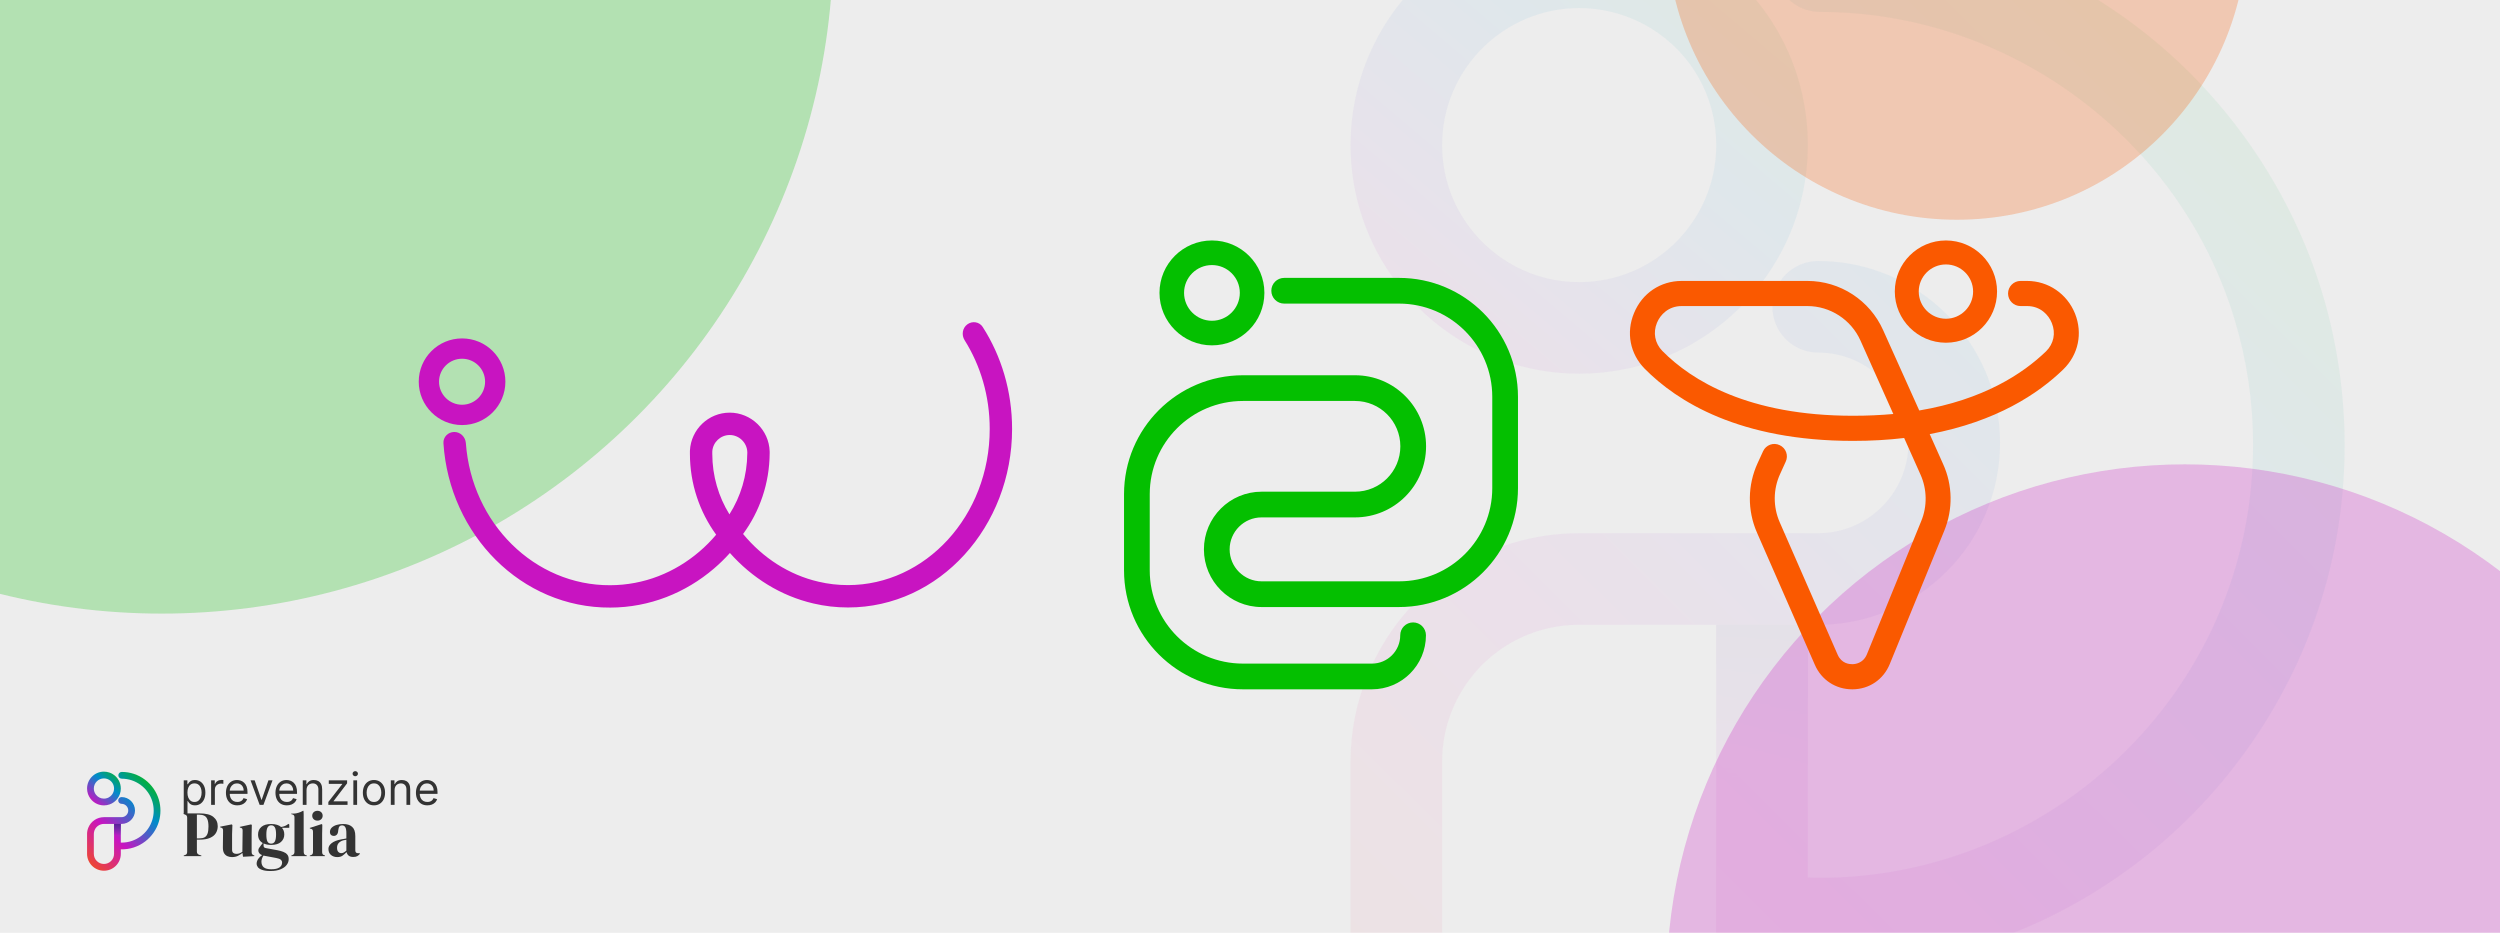
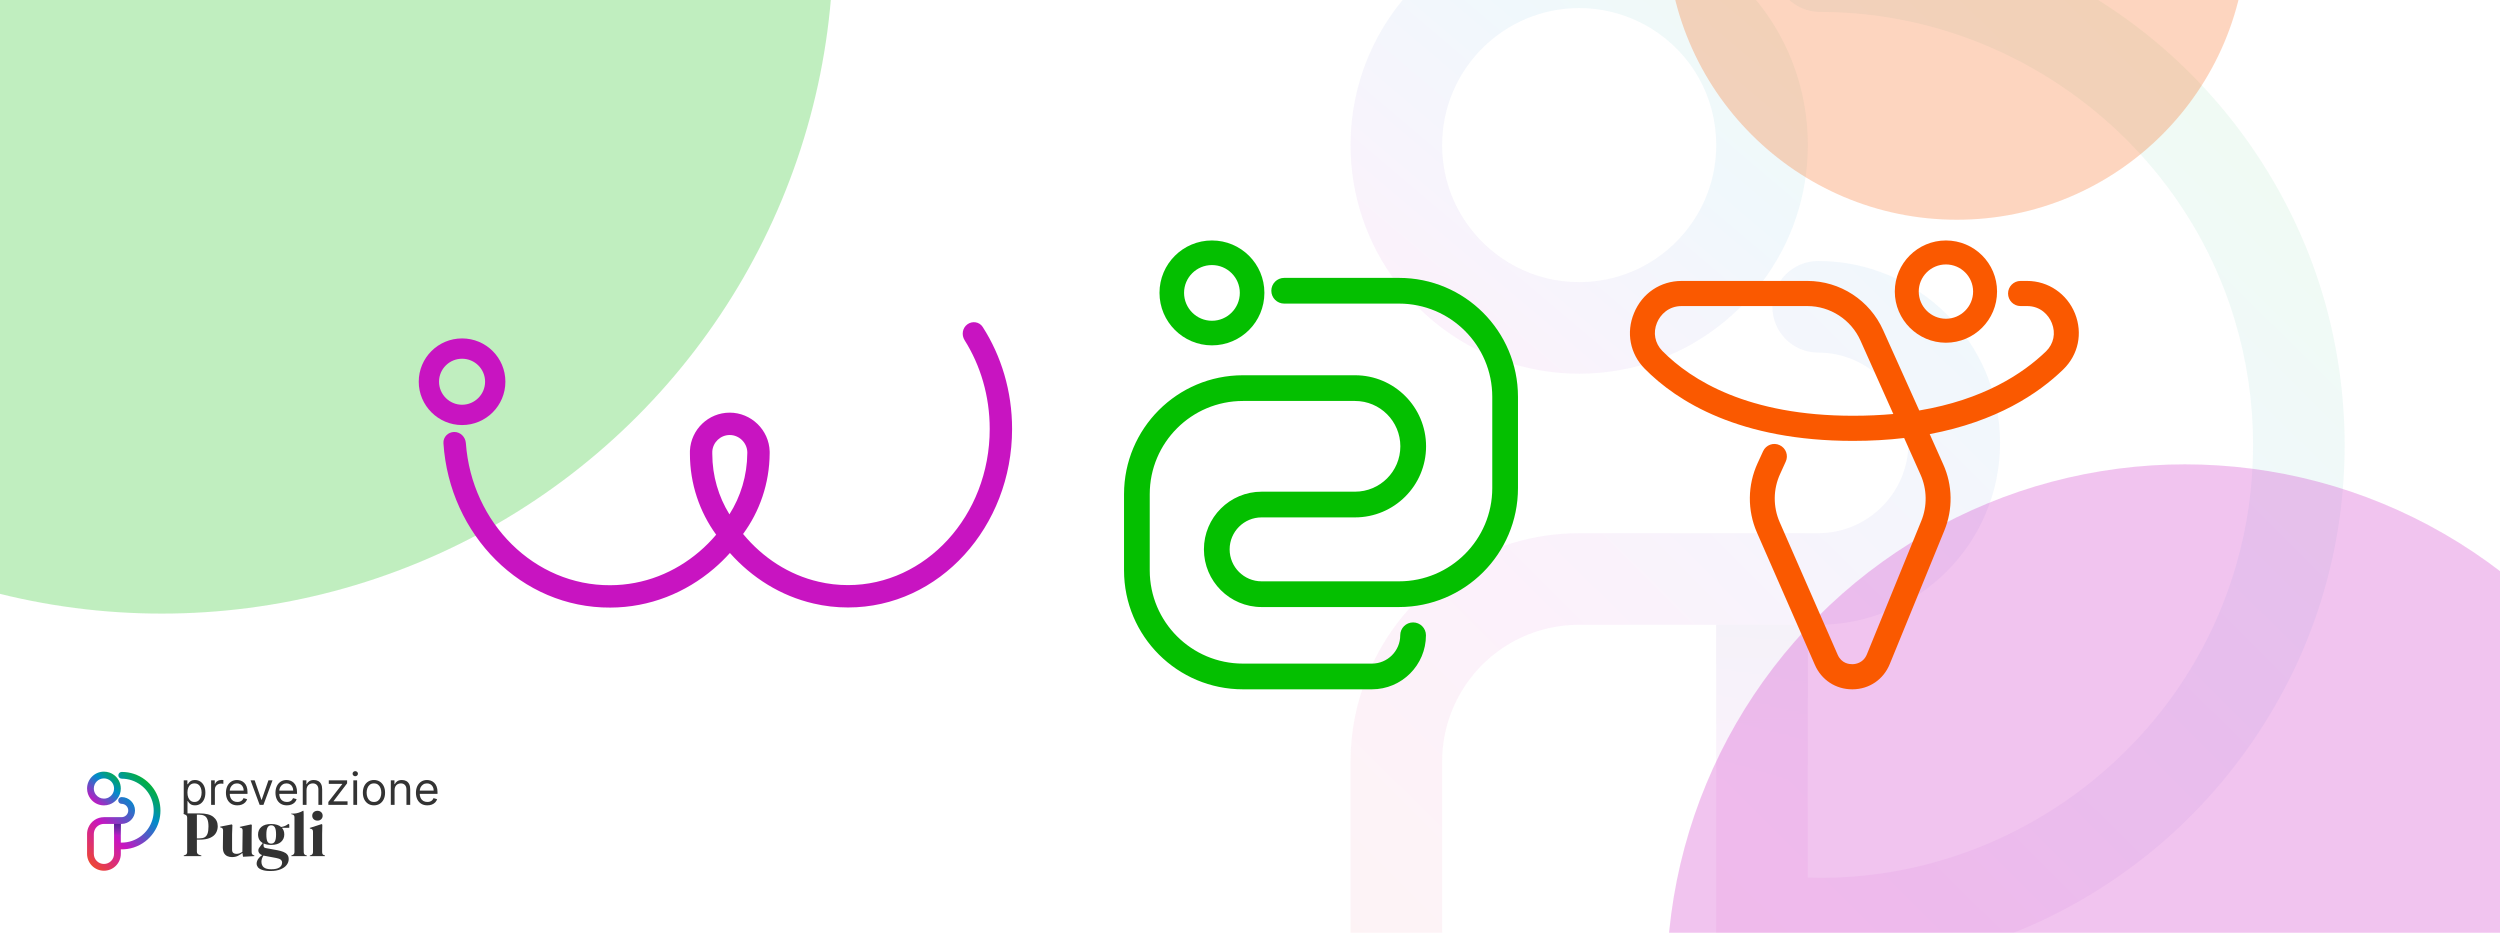
<svg xmlns="http://www.w3.org/2000/svg" width="603" height="225" viewBox="0 0 603 225" fill="none">
  <g clip-path="url(#clip0_2458_2608)">
    <rect width="603" height="225" fill="white" />
-     <rect x="-27" y="-17" width="656" height="258" fill="#EDEDED" />
    <g style="mix-blend-mode:multiply" opacity="0.06" filter="url(#filter0_d_2458_2608)">
      <path d="M423.567 -27.769C420.405 -29.688 417.063 -31.276 413.653 -32.491C407.647 -34.659 401.364 -35.764 394.957 -35.764C364.539 -35.764 339.81 -11.034 339.81 19.37C339.81 25.473 340.804 31.493 342.779 37.264C344.643 42.691 347.349 47.8 350.815 52.425C355.675 58.928 362.04 64.355 369.22 68.166C377.104 72.322 385.996 74.517 394.957 74.517C401.406 74.517 407.716 73.412 413.598 71.272C416.028 70.416 418.43 69.353 420.695 68.152C427.875 64.355 434.24 58.928 439.072 52.439C446.294 42.843 450.105 31.41 450.105 19.37C450.105 -0.016 440.205 -17.634 423.567 -27.769ZM421.399 39.197C418.485 43.091 414.675 46.35 410.353 48.628C409.027 49.332 407.633 49.953 406.128 50.478C402.593 51.776 398.824 52.425 394.957 52.425C389.503 52.425 384.312 51.141 379.548 48.628C375.24 46.35 371.416 43.091 368.502 39.184C366.403 36.395 364.788 33.343 363.683 30.126C362.496 26.66 361.902 23.043 361.902 19.37C361.902 1.158 376.731 -13.672 394.957 -13.672C398.796 -13.672 402.565 -13.009 406.169 -11.711C408.226 -10.979 410.242 -10.013 412.12 -8.88C422.075 -2.819 428.013 7.744 428.013 19.37C428.013 26.577 425.721 33.44 421.399 39.197Z" fill="url(#paint0_linear_2458_2608)" />
      <path d="M574.234 55.205C566.571 29.702 550.596 6.782 529.236 -9.346C507.157 -26.025 480.826 -34.834 453.087 -34.834C446.984 -34.834 442.041 -29.891 442.041 -23.788C442.041 -17.685 446.984 -12.742 453.087 -12.742C498.818 -12.742 539.937 17.814 553.081 61.584C556.009 71.263 557.5 81.398 557.5 91.684C557.5 101.971 556.091 111.498 553.344 120.942C540.447 165.209 499.232 196.111 453.087 196.111C452.093 196.111 451.099 196.097 450.105 196.056V135.081H452.604C476.795 135.081 496.47 115.392 496.47 91.201C496.47 67.01 476.795 47.334 452.604 47.334C446.501 47.334 441.558 52.278 441.558 58.38C441.558 64.483 446.501 69.427 452.604 69.427C464.603 69.427 474.378 79.202 474.378 91.201C474.378 103.2 464.603 112.989 452.604 112.989H394.957C372.52 112.989 352.513 126.383 343.966 147.094C341.205 153.791 339.81 160.874 339.81 168.123V232.866C339.81 263.271 364.539 288 394.957 288C425.375 288 450.105 263.271 450.105 232.866V218.175C479.128 218.866 506.716 209.877 529.664 192.397C551.107 176.062 567.055 152.879 574.552 127.128C577.894 115.682 579.592 103.752 579.592 91.684C579.592 79.617 577.783 66.955 574.234 55.205ZM428.013 232.866C428.013 251.092 413.183 265.908 394.957 265.908C376.731 265.908 361.902 251.092 361.902 232.866V168.123C361.902 163.773 362.731 159.535 364.387 155.517C369.51 143.104 381.509 135.081 394.957 135.081H428.013V232.866Z" fill="url(#paint1_linear_2458_2608)" />
      <path d="M450.111 135.092H428.019V172.345H450.111V135.092Z" fill="url(#paint2_linear_2458_2608)" />
    </g>
    <g filter="url(#filter1_f_2458_2608)">
      <circle cx="39" cy="-14" r="162" fill="#04BF00" fill-opacity="0.25" />
    </g>
    <g filter="url(#filter2_f_2458_2608)">
      <circle cx="527" cy="237" r="125" fill="#C814C1" fill-opacity="0.25" />
    </g>
    <g filter="url(#filter3_f_2458_2608)">
      <circle cx="472" cy="-17" r="70" fill="#FA5900" fill-opacity="0.25" />
    </g>
    <path d="M27.183 186.71C26.949 186.568 26.702 186.451 26.451 186.361C26.007 186.201 25.544 186.12 25.071 186.12C22.825 186.12 21 187.945 21 190.189C21 190.64 21.073 191.084 21.219 191.51C21.357 191.911 21.556 192.288 21.812 192.629C22.171 193.109 22.641 193.51 23.171 193.791C23.753 194.098 24.409 194.26 25.071 194.26C25.547 194.26 26.012 194.179 26.447 194.021C26.626 193.957 26.803 193.879 26.971 193.79C27.5 193.51 27.97 193.109 28.327 192.63C28.86 191.922 29.141 191.078 29.141 190.189C29.141 188.758 28.411 187.458 27.183 186.71ZM27.023 191.653C26.807 191.94 26.526 192.181 26.207 192.349C26.109 192.401 26.006 192.447 25.895 192.486C25.634 192.582 25.356 192.629 25.071 192.629C24.668 192.629 24.285 192.535 23.933 192.349C23.615 192.181 23.333 191.94 23.118 191.652C22.963 191.446 22.844 191.221 22.762 190.983C22.675 190.728 22.631 190.461 22.631 190.189C22.631 188.845 23.725 187.751 25.071 187.751C25.354 187.751 25.632 187.799 25.898 187.895C26.05 187.949 26.199 188.021 26.338 188.104C27.072 188.552 27.511 189.331 27.511 190.189C27.511 190.721 27.341 191.228 27.023 191.653Z" fill="url(#paint3_linear_2458_2608)" />
    <path d="M38.304 192.835C37.738 190.952 36.559 189.26 34.982 188.07C33.353 186.839 31.409 186.189 29.361 186.189C28.911 186.189 28.546 186.553 28.546 187.004C28.546 187.454 28.911 187.819 29.361 187.819C32.737 187.819 35.772 190.075 36.743 193.306C36.959 194.02 37.069 194.768 37.069 195.528C37.069 196.287 36.965 196.99 36.762 197.687C35.81 200.955 32.768 203.236 29.361 203.236C29.288 203.236 29.215 203.235 29.141 203.232V198.731H29.326C31.111 198.731 32.564 197.278 32.564 195.492C32.564 193.706 31.111 192.254 29.326 192.254C28.875 192.254 28.511 192.619 28.511 193.069C28.511 193.52 28.875 193.885 29.326 193.885C30.212 193.885 30.933 194.606 30.933 195.492C30.933 196.378 30.212 197.1 29.326 197.1H25.071C23.415 197.1 21.938 198.089 21.307 199.618C21.103 200.112 21 200.635 21 201.17V205.949C21 208.193 22.825 210.019 25.071 210.019C27.316 210.019 29.141 208.193 29.141 205.949V204.864C31.284 204.915 33.32 204.252 35.014 202.962C36.597 201.756 37.774 200.045 38.328 198.144C38.574 197.299 38.7 196.418 38.7 195.528C38.7 194.637 38.566 193.702 38.304 192.835ZM27.511 205.949C27.511 207.294 26.416 208.388 25.071 208.388C23.725 208.388 22.631 207.294 22.631 205.949V201.17C22.631 200.849 22.692 200.536 22.814 200.239C23.192 199.323 24.078 198.731 25.071 198.731H27.511V205.949Z" fill="url(#paint4_linear_2458_2608)" />
    <path d="M29.141 198.731H27.51V201.481H29.141V198.731Z" fill="url(#paint5_linear_2458_2608)" />
    <path d="M44.318 206.497V206.341L44.63 206.231C44.839 206.169 44.974 206.075 45.036 205.95C45.109 205.825 45.146 205.659 45.146 205.45V197.266C45.146 197.058 45.109 196.892 45.036 196.767C44.964 196.642 44.823 196.543 44.615 196.47L44.318 196.345V196.189H48.113C49.665 196.189 50.784 196.475 51.471 197.048C52.169 197.61 52.518 198.355 52.518 199.281C52.518 199.875 52.372 200.421 52.08 200.921C51.799 201.41 51.331 201.801 50.675 202.092C50.019 202.384 49.134 202.53 48.02 202.53H47.489V205.404C47.489 205.81 47.692 206.075 48.098 206.2L48.566 206.341V206.497H44.318ZM47.489 202.217H48.082C48.592 202.217 49.009 202.134 49.331 201.968C49.654 201.801 49.894 201.509 50.05 201.093C50.206 200.676 50.284 200.099 50.284 199.359C50.284 198.61 50.196 198.027 50.019 197.61C49.852 197.194 49.602 196.907 49.269 196.751C48.936 196.584 48.519 196.501 48.02 196.501H47.489V202.217Z" fill="#333333" />
    <path d="M55.945 206.731C55.539 206.731 55.164 206.653 54.82 206.497C54.487 206.341 54.221 206.091 54.024 205.747C53.836 205.393 53.748 204.93 53.758 204.357L53.805 200.343C53.805 200.104 53.763 199.932 53.68 199.828C53.597 199.724 53.467 199.651 53.29 199.609L53.102 199.547V199.391L55.898 198.844L56.054 199L55.976 201.218V204.982C55.976 205.315 56.07 205.56 56.257 205.716C56.455 205.872 56.7 205.95 56.991 205.95C57.283 205.95 57.543 205.908 57.772 205.825C58.001 205.742 58.23 205.617 58.459 205.45L58.522 200.359C58.522 200.119 58.485 199.953 58.412 199.859C58.34 199.755 58.204 199.682 58.006 199.64L57.85 199.594V199.437L60.583 198.844L60.739 199L60.693 201.218V205.45C60.693 205.679 60.724 205.856 60.786 205.981C60.849 206.106 60.984 206.21 61.192 206.294L61.349 206.341V206.497L58.615 206.653L58.475 205.731C58.131 206.013 57.756 206.252 57.35 206.45C56.955 206.637 56.486 206.731 55.945 206.731Z" fill="#333333" />
    <path d="M65.399 203.795C64.681 203.795 64.072 203.675 63.572 203.436V203.967C63.572 204.289 63.733 204.482 64.056 204.545L66.992 205.091C67.482 205.185 67.924 205.31 68.32 205.466C68.716 205.612 69.033 205.825 69.272 206.106C69.512 206.377 69.632 206.752 69.632 207.231C69.632 207.741 69.465 208.21 69.132 208.636C68.799 209.074 68.304 209.423 67.648 209.683C67.003 209.954 66.196 210.089 65.228 210.089C64.394 210.089 63.733 210 63.244 209.823C62.755 209.657 62.406 209.438 62.197 209.167C62 208.897 61.901 208.61 61.901 208.308C61.901 207.934 62.026 207.554 62.276 207.168C62.536 206.794 62.853 206.492 63.228 206.263C62.906 206.138 62.671 205.976 62.526 205.778C62.38 205.581 62.307 205.367 62.307 205.138C62.307 204.93 62.359 204.737 62.463 204.56C62.578 204.373 62.713 204.185 62.869 203.998L63.385 203.342C62.624 202.905 62.244 202.217 62.244 201.28C62.244 200.531 62.51 199.922 63.041 199.453C63.582 198.984 64.374 198.75 65.415 198.75C65.946 198.75 66.409 198.813 66.805 198.938C67.211 199.063 67.544 199.24 67.804 199.469C68.138 199.417 68.45 199.333 68.742 199.219C69.043 199.094 69.314 198.927 69.554 198.719L69.772 198.875V199.672H68.007C68.382 200.088 68.57 200.624 68.57 201.28C68.57 202.009 68.299 202.613 67.758 203.092C67.227 203.561 66.441 203.795 65.399 203.795ZM65.384 203.482C65.8 203.482 66.102 203.311 66.29 202.967C66.487 202.623 66.586 202.051 66.586 201.249C66.586 200.447 66.487 199.885 66.29 199.562C66.102 199.229 65.811 199.063 65.415 199.063C65.03 199.063 64.738 199.234 64.54 199.578C64.342 199.911 64.243 200.479 64.243 201.28C64.243 202.082 64.332 202.65 64.509 202.983C64.696 203.316 64.988 203.482 65.384 203.482ZM63.056 207.809C63.056 208.423 63.244 208.886 63.619 209.199C64.004 209.511 64.608 209.667 65.43 209.667C66.295 209.667 66.945 209.527 67.383 209.246C67.82 208.964 68.039 208.569 68.039 208.059C68.039 207.767 67.929 207.533 67.711 207.356C67.502 207.179 67.143 207.043 66.633 206.95L63.806 206.419C63.723 206.398 63.64 206.377 63.556 206.356C63.41 206.564 63.291 206.799 63.197 207.059C63.103 207.33 63.056 207.58 63.056 207.809Z" fill="#333333" />
    <path d="M76.574 197.938C76.22 197.938 75.918 197.829 75.668 197.61C75.428 197.381 75.309 197.095 75.309 196.751C75.309 196.397 75.428 196.111 75.668 195.892C75.918 195.673 76.22 195.564 76.574 195.564C76.928 195.564 77.224 195.673 77.464 195.892C77.703 196.111 77.823 196.397 77.823 196.751C77.823 197.095 77.703 197.381 77.464 197.61C77.224 197.829 76.928 197.938 76.574 197.938ZM74.731 206.497V206.341L74.949 206.278C75.158 206.216 75.298 206.122 75.371 205.997C75.454 205.872 75.496 205.705 75.496 205.497V200.609C75.496 200.39 75.454 200.229 75.371 200.125C75.298 200.01 75.158 199.932 74.949 199.89L74.731 199.843V199.687L77.589 198.766L77.745 198.922L77.698 201.14V205.513C77.698 205.721 77.735 205.888 77.808 206.013C77.891 206.138 78.031 206.231 78.229 206.294L78.385 206.341V206.497H74.731Z" fill="#333333" />
-     <path d="M81.357 206.731C80.753 206.731 80.243 206.559 79.826 206.216C79.42 205.872 79.217 205.377 79.217 204.732C79.217 204.243 79.467 203.795 79.967 203.389C80.467 202.972 81.253 202.66 82.325 202.452C82.492 202.42 82.679 202.389 82.888 202.358C83.096 202.316 83.314 202.275 83.544 202.233V200.999C83.544 200.291 83.455 199.797 83.278 199.515C83.112 199.224 82.846 199.078 82.481 199.078C82.232 199.078 82.034 199.161 81.888 199.328C81.742 199.484 81.649 199.76 81.607 200.156L81.576 200.328C81.555 200.775 81.445 201.103 81.248 201.312C81.05 201.52 80.805 201.624 80.514 201.624C80.243 201.624 80.019 201.541 79.842 201.374C79.665 201.207 79.577 200.984 79.577 200.702C79.577 200.276 79.722 199.916 80.014 199.625C80.316 199.333 80.712 199.115 81.201 198.969C81.69 198.823 82.221 198.75 82.794 198.75C83.721 198.75 84.434 198.979 84.934 199.437C85.444 199.885 85.699 200.619 85.699 201.64V205.091C85.699 205.56 85.918 205.794 86.355 205.794H86.698L86.839 205.919C86.641 206.169 86.422 206.361 86.183 206.497C85.954 206.632 85.626 206.7 85.199 206.7C84.741 206.7 84.376 206.596 84.106 206.387C83.846 206.169 83.674 205.882 83.59 205.528C83.278 205.862 82.955 206.148 82.622 206.387C82.299 206.617 81.878 206.731 81.357 206.731ZM82.31 205.778C82.518 205.778 82.711 205.731 82.888 205.638C83.075 205.534 83.294 205.377 83.544 205.169V202.545C83.439 202.566 83.335 202.587 83.231 202.608C83.127 202.629 83.007 202.65 82.872 202.67C82.393 202.795 82.008 203.009 81.716 203.311C81.435 203.602 81.295 203.998 81.295 204.498C81.295 204.925 81.394 205.247 81.591 205.466C81.789 205.674 82.029 205.778 82.31 205.778Z" fill="#333333" />
    <path d="M70.278 206.497V206.341L70.465 206.278C70.84 206.153 71.027 205.893 71.027 205.497V197.142C71.027 196.933 70.986 196.777 70.902 196.673C70.819 196.558 70.673 196.475 70.465 196.423L70.262 196.376V196.22C70.262 196.22 71.539 196.455 73.12 195.548C73.222 195.434 73.246 196.053 73.245 196.376V197.876V203.217V204.373C73.255 204.748 73.26 205.122 73.26 205.497C73.26 205.705 73.302 205.877 73.385 206.013C73.469 206.138 73.609 206.231 73.807 206.294L74.01 206.341V206.497H70.278Z" fill="#333333" />
    <path d="M44.318 196.343V188.216H45.195V189.155H45.303C45.37 189.053 45.462 188.922 45.58 188.763C45.701 188.601 45.873 188.458 46.096 188.332C46.322 188.204 46.627 188.139 47.012 188.139C47.509 188.139 47.948 188.264 48.328 188.513C48.707 188.762 49.004 189.114 49.217 189.571C49.429 190.027 49.536 190.566 49.536 191.187C49.536 191.813 49.429 192.355 49.217 192.815C49.004 193.271 48.709 193.625 48.331 193.877C47.954 194.125 47.52 194.25 47.027 194.25C46.647 194.25 46.343 194.187 46.115 194.061C45.887 193.933 45.711 193.788 45.588 193.627C45.465 193.462 45.37 193.326 45.303 193.219H45.226V196.343H44.318ZM45.211 191.172C45.211 191.618 45.276 192.012 45.407 192.353C45.538 192.691 45.729 192.957 45.98 193.149C46.232 193.339 46.54 193.434 46.904 193.434C47.284 193.434 47.6 193.334 47.854 193.134C48.111 192.931 48.303 192.659 48.431 192.318C48.562 191.975 48.628 191.592 48.628 191.172C48.628 190.756 48.564 190.381 48.435 190.048C48.31 189.712 48.119 189.446 47.862 189.251C47.608 189.054 47.289 188.955 46.904 188.955C46.535 188.955 46.224 189.049 45.973 189.236C45.721 189.421 45.532 189.68 45.403 190.013C45.275 190.344 45.211 190.73 45.211 191.172Z" fill="#333333" />
    <path d="M50.921 194.127V188.216H51.798V189.109H51.86C51.968 188.817 52.163 188.579 52.445 188.397C52.727 188.215 53.045 188.124 53.399 188.124C53.466 188.124 53.549 188.125 53.649 188.128C53.749 188.13 53.825 188.134 53.876 188.139V189.063C53.846 189.055 53.775 189.044 53.665 189.028C53.557 189.01 53.443 189.001 53.322 189.001C53.035 189.001 52.778 189.062 52.553 189.182C52.33 189.3 52.153 189.464 52.022 189.675C51.893 189.883 51.829 190.12 51.829 190.387V194.127H50.921Z" fill="#333333" />
    <path d="M57.251 194.25C56.681 194.25 56.19 194.124 55.777 193.873C55.367 193.619 55.05 193.265 54.827 192.811C54.606 192.354 54.496 191.823 54.496 191.218C54.496 190.612 54.606 190.079 54.827 189.617C55.05 189.153 55.36 188.791 55.758 188.532C56.158 188.27 56.625 188.139 57.159 188.139C57.466 188.139 57.77 188.191 58.071 188.293C58.371 188.396 58.644 188.563 58.89 188.794C59.136 189.022 59.333 189.325 59.479 189.702C59.625 190.079 59.698 190.543 59.698 191.095V191.479H55.142V190.694H58.775C58.775 190.361 58.708 190.063 58.575 189.802C58.444 189.54 58.257 189.334 58.013 189.182C57.772 189.031 57.487 188.955 57.159 188.955C56.797 188.955 56.484 189.045 56.22 189.225C55.958 189.402 55.757 189.632 55.616 189.917C55.474 190.202 55.404 190.507 55.404 190.833V191.356C55.404 191.803 55.481 192.181 55.635 192.491C55.791 192.799 56.008 193.034 56.285 193.196C56.562 193.355 56.884 193.434 57.251 193.434C57.489 193.434 57.705 193.401 57.897 193.334C58.092 193.265 58.26 193.162 58.401 193.026C58.543 192.888 58.652 192.716 58.728 192.511L59.606 192.757C59.514 193.054 59.358 193.316 59.14 193.542C58.922 193.765 58.653 193.94 58.332 194.065C58.011 194.188 57.651 194.25 57.251 194.25Z" fill="#333333" />
    <path d="M65.733 188.216L63.547 194.127H62.624L60.438 188.216H61.423L63.054 192.926H63.116L64.748 188.216H65.733Z" fill="#333333" />
    <path d="M69.198 194.25C68.628 194.25 68.137 194.124 67.724 193.873C67.314 193.619 66.997 193.265 66.774 192.811C66.553 192.354 66.443 191.823 66.443 191.218C66.443 190.612 66.553 190.079 66.774 189.617C66.997 189.153 67.307 188.791 67.705 188.532C68.105 188.27 68.572 188.139 69.105 188.139C69.413 188.139 69.717 188.191 70.017 188.293C70.317 188.396 70.591 188.563 70.837 188.794C71.083 189.022 71.279 189.325 71.426 189.702C71.572 190.079 71.645 190.543 71.645 191.095V191.479H67.089V190.694H70.722C70.722 190.361 70.655 190.063 70.521 189.802C70.391 189.54 70.203 189.334 69.96 189.182C69.719 189.031 69.434 188.955 69.105 188.955C68.744 188.955 68.431 189.045 68.166 189.225C67.905 189.402 67.704 189.632 67.562 189.917C67.421 190.202 67.351 190.507 67.351 190.833V191.356C67.351 191.803 67.428 192.181 67.582 192.491C67.738 192.799 67.955 193.034 68.232 193.196C68.509 193.355 68.831 193.434 69.198 193.434C69.436 193.434 69.652 193.401 69.844 193.334C70.039 193.265 70.207 193.162 70.348 193.026C70.489 192.888 70.598 192.716 70.675 192.511L71.553 192.757C71.46 193.054 71.305 193.316 71.087 193.542C70.869 193.765 70.6 193.94 70.279 194.065C69.958 194.188 69.598 194.25 69.198 194.25Z" fill="#333333" />
    <path d="M73.934 190.571V194.127H73.026V188.216H73.904V189.14H73.981C74.119 188.84 74.33 188.599 74.612 188.416C74.894 188.232 75.258 188.139 75.705 188.139C76.105 188.139 76.455 188.222 76.755 188.386C77.055 188.547 77.289 188.794 77.455 189.124C77.622 189.453 77.706 189.868 77.706 190.371V194.127H76.797V190.433C76.797 189.968 76.677 189.607 76.436 189.348C76.195 189.086 75.864 188.955 75.443 188.955C75.153 188.955 74.894 189.018 74.666 189.144C74.44 189.269 74.262 189.453 74.131 189.694C74 189.935 73.934 190.228 73.934 190.571Z" fill="#333333" />
    <path d="M79.196 194.127V193.434L82.551 189.124V189.063H79.303V188.216H83.721V188.94L80.458 193.219V193.28H83.828V194.127H79.196Z" fill="#333333" />
    <path d="M85.227 194.127V188.216H86.135V194.127H85.227ZM85.689 187.231C85.512 187.231 85.359 187.171 85.231 187.05C85.105 186.93 85.043 186.785 85.043 186.616C85.043 186.446 85.105 186.301 85.231 186.181C85.359 186.06 85.512 186 85.689 186C85.866 186 86.017 186.06 86.143 186.181C86.271 186.301 86.335 186.446 86.335 186.616C86.335 186.785 86.271 186.93 86.143 187.05C86.017 187.171 85.866 187.231 85.689 187.231Z" fill="#333333" />
    <path d="M90.2 194.25C89.666 194.25 89.198 194.123 88.795 193.869C88.395 193.615 88.082 193.26 87.856 192.803C87.633 192.346 87.522 191.813 87.522 191.202C87.522 190.587 87.633 190.049 87.856 189.59C88.082 189.131 88.395 188.774 88.795 188.52C89.198 188.266 89.666 188.139 90.2 188.139C90.733 188.139 91.2 188.266 91.6 188.52C92.003 188.774 92.316 189.131 92.539 189.59C92.765 190.049 92.878 190.587 92.878 191.202C92.878 191.813 92.765 192.346 92.539 192.803C92.316 193.26 92.003 193.615 91.6 193.869C91.2 194.123 90.733 194.25 90.2 194.25ZM90.2 193.434C90.605 193.434 90.938 193.33 91.2 193.122C91.462 192.915 91.655 192.641 91.781 192.303C91.907 191.964 91.97 191.597 91.97 191.202C91.97 190.807 91.907 190.439 91.781 190.098C91.655 189.757 91.462 189.481 91.2 189.271C90.938 189.06 90.605 188.955 90.2 188.955C89.794 188.955 89.461 189.06 89.199 189.271C88.938 189.481 88.744 189.757 88.618 190.098C88.492 190.439 88.43 190.807 88.43 191.202C88.43 191.597 88.492 191.964 88.618 192.303C88.744 192.641 88.938 192.915 89.199 193.122C89.461 193.33 89.794 193.434 90.2 193.434Z" fill="#333333" />
    <path d="M95.172 190.571V194.127H94.264V188.216H95.141V189.14H95.218C95.357 188.84 95.567 188.599 95.849 188.416C96.132 188.232 96.496 188.139 96.942 188.139C97.342 188.139 97.692 188.222 97.993 188.386C98.293 188.547 98.526 188.794 98.693 189.124C98.86 189.453 98.943 189.868 98.943 190.371V194.127H98.035V190.433C98.035 189.968 97.914 189.607 97.673 189.348C97.432 189.086 97.101 188.955 96.68 188.955C96.391 188.955 96.132 189.018 95.903 189.144C95.677 189.269 95.499 189.453 95.368 189.694C95.237 189.935 95.172 190.228 95.172 190.571Z" fill="#333333" />
    <path d="M103.081 194.25C102.511 194.25 102.02 194.124 101.607 193.873C101.196 193.619 100.879 193.265 100.656 192.811C100.436 192.354 100.325 191.823 100.325 191.218C100.325 190.612 100.436 190.079 100.656 189.617C100.879 189.153 101.19 188.791 101.588 188.532C101.988 188.27 102.455 188.139 102.988 188.139C103.296 188.139 103.6 188.191 103.9 188.293C104.2 188.396 104.473 188.563 104.72 188.794C104.966 189.022 105.162 189.325 105.308 189.702C105.455 190.079 105.528 190.543 105.528 191.095V191.479H100.972V190.694H104.604C104.604 190.361 104.538 190.063 104.404 189.802C104.273 189.54 104.086 189.334 103.842 189.182C103.601 189.031 103.317 188.955 102.988 188.955C102.626 188.955 102.313 189.045 102.049 189.225C101.788 189.402 101.586 189.632 101.445 189.917C101.304 190.202 101.234 190.507 101.234 190.833V191.356C101.234 191.803 101.31 192.181 101.464 192.491C101.621 192.799 101.838 193.034 102.115 193.196C102.392 193.355 102.714 193.434 103.081 193.434C103.319 193.434 103.535 193.401 103.727 193.334C103.922 193.265 104.09 193.162 104.231 193.026C104.372 192.888 104.481 192.716 104.558 192.511L105.435 192.757C105.343 193.054 105.188 193.316 104.97 193.542C104.752 193.765 104.482 193.94 104.162 194.065C103.841 194.188 103.481 194.25 103.081 194.25Z" fill="#333333" />
    <path d="M111.449 102.525C117.225 102.525 121.899 97.846 121.899 92.063C121.899 86.281 117.225 81.626 111.449 81.626C105.674 81.626 101 86.306 101 92.063C101 97.821 105.699 102.525 111.449 102.525ZM111.449 86.526C114.508 86.526 117.005 89.001 117.005 92.063C117.005 95.126 114.508 97.625 111.449 97.625C108.391 97.625 105.894 95.126 105.894 92.063C105.894 89.001 108.391 86.526 111.449 86.526Z" fill="#C814C1" />
    <path fill-rule="evenodd" clip-rule="evenodd" d="M238.719 103.461C238.719 95.487 236.48 88.121 232.666 82.061C231.872 80.799 232.122 79.116 233.323 78.234C234.524 77.352 236.22 77.606 237.025 78.86C241.509 85.845 244.115 94.33 244.115 103.461C244.115 127.002 226.619 146.522 204.535 146.522C201.688 146.522 198.919 146.202 196.204 145.561C188.341 143.744 181.395 139.391 176.054 133.379C174.854 134.719 173.567 135.978 172.207 137.136C165.39 142.971 156.715 146.522 147.209 146.551C125.76 146.662 108.4 129.003 106.957 106.906C106.86 105.419 108.069 104.201 109.559 104.192C111.049 104.183 112.255 105.387 112.364 106.874C113.776 126.274 129 141.25 147.183 141.155L147.189 141.155C155.326 141.13 162.784 138.099 168.7 133.035L168.706 133.03C170.144 131.806 171.497 130.44 172.738 128.969C168.771 123.501 166.408 116.75 166.408 109.456V108.741L166.412 108.672C166.673 103.585 170.863 99.529 176.013 99.529C181.16 99.529 185.494 103.675 185.644 108.895L185.645 108.933L185.645 109.343C185.592 116.615 183.236 123.347 179.231 128.796C184.002 134.568 190.322 138.665 197.425 140.304L197.439 140.308C199.741 140.852 202.095 141.126 204.535 141.126C223.191 141.126 238.719 124.491 238.719 103.461ZM171.804 108.889V109.456C171.804 114.813 173.323 119.818 175.938 124.058C178.639 119.805 180.208 114.75 180.249 109.313V109.017C180.166 106.751 178.248 104.925 176.013 104.925C173.791 104.925 171.95 106.666 171.804 108.889Z" fill="#C814C1" />
    <path fill-rule="evenodd" clip-rule="evenodd" d="M306.643 70.128C306.643 68.415 308.032 67.026 309.744 67.026H337.444C353.31 67.026 366.137 79.886 366.137 95.72V117.726C366.137 133.592 353.278 146.42 337.444 146.42H304.297C296.618 146.42 290.385 140.186 290.385 132.507C290.385 124.827 296.618 118.594 304.297 118.594H326.824C332.861 118.594 337.764 113.71 337.764 107.654C337.764 101.616 332.881 96.713 326.824 96.713H299.808C287.372 96.713 277.317 106.791 277.317 119.204V137.57C277.317 150.007 287.395 160.061 299.808 160.061H330.902C334.686 160.061 337.737 156.994 337.737 153.227C337.737 151.514 339.125 150.126 340.838 150.126C342.551 150.126 343.939 151.514 343.939 153.227C343.939 160.408 338.122 166.264 330.902 166.264H299.808C283.974 166.264 271.115 153.436 271.115 137.57V119.204C271.115 103.37 283.943 90.511 299.808 90.511H326.824C336.314 90.511 343.967 98.199 343.967 107.654C343.967 117.144 336.279 124.796 326.824 124.796H304.297C300.043 124.796 296.587 128.253 296.587 132.507C296.587 136.761 300.043 140.217 304.297 140.217H337.444C349.857 140.217 359.935 130.162 359.935 117.726V95.72C359.935 83.307 349.88 73.229 337.444 73.229H309.744C308.032 73.229 306.643 71.84 306.643 70.128Z" fill="#04BF00" />
    <path d="M292.32 83.302C299.313 83.302 304.971 77.637 304.971 70.636C304.971 63.636 299.313 58 292.32 58C285.328 58 279.669 63.666 279.669 70.636C279.669 77.607 285.358 83.302 292.32 83.302ZM292.32 63.933C296.024 63.933 299.046 66.929 299.046 70.636C299.046 74.344 296.024 77.37 292.32 77.37C288.617 77.37 285.595 74.344 285.595 70.636C285.595 66.929 288.617 63.933 292.32 63.933Z" fill="#04BF00" />
    <path d="M469.358 82.665C476.174 82.665 481.69 77.142 481.69 70.318C481.69 63.494 476.174 58 469.358 58C462.542 58 457.026 63.523 457.026 70.318C457.026 77.113 462.571 82.665 469.358 82.665ZM469.358 63.783C472.968 63.783 475.914 66.704 475.914 70.318C475.914 73.932 472.968 76.882 469.358 76.882C465.748 76.882 462.802 73.932 462.802 70.318C462.802 66.704 465.748 63.783 469.358 63.783Z" fill="#FA5900" />
    <path d="M500.495 75.64C498.569 70.851 494.027 67.76 488.943 67.76H487.349C485.694 67.76 484.341 69.124 484.341 70.791C484.341 72.458 485.694 73.822 487.349 73.822H488.943C492.132 73.822 494.117 75.943 494.899 77.913C495.892 80.368 495.351 82.914 493.516 84.733C487.89 90.158 478.385 96.402 462.923 99.008L454.229 79.671C451.01 72.427 443.821 67.76 435.939 67.76H405.617C400.503 67.76 396.081 70.73 394.126 75.519C392.171 80.187 393.163 85.339 396.683 88.916C404.504 96.856 419.605 106.343 446.949 106.343C451.371 106.343 455.462 106.101 459.283 105.646L463.223 114.466C464.818 118.012 464.878 122.104 463.404 125.68L450.288 157.838C449.386 160.02 447.401 160.202 446.799 160.202C446.077 160.202 444.212 160.081 443.249 157.929L429.261 125.953C427.637 122.225 427.667 117.982 429.382 114.284L430.705 111.375C431.427 109.859 430.765 108.071 429.261 107.374C427.757 106.646 425.952 107.313 425.26 108.829L423.937 111.708C421.5 117.012 421.44 123.074 423.756 128.408L437.744 160.354C439.339 164.021 442.798 166.264 446.739 166.264H446.859C450.89 166.234 454.319 163.87 455.823 160.142L468.969 127.984C471.075 122.862 470.984 117.012 468.698 111.981L465.449 104.707C481.513 101.676 491.62 94.977 497.667 89.097C501.307 85.551 502.39 80.399 500.495 75.64ZM446.949 100.281C421.681 100.281 407.994 91.765 400.955 84.642C399.15 82.793 398.668 80.247 399.661 77.853C400.473 75.883 402.459 73.822 405.617 73.822H435.939C441.444 73.822 446.498 77.095 448.754 82.157L456.666 99.857C453.627 100.13 450.409 100.281 446.949 100.281Z" fill="#FA5900" />
  </g>
  <defs>
    <filter id="filter0_d_2458_2608" x="294.509" y="-51.385" width="302.266" height="386.248" filterUnits="userSpaceOnUse" color-interpolation-filters="sRGB">
      <feFlood flood-opacity="0" result="BackgroundImageFix" />
      <feColorMatrix in="SourceAlpha" type="matrix" values="0 0 0 0 0 0 0 0 0 0 0 0 0 0 0 0 0 0 127 0" result="hardAlpha" />
      <feOffset dx="-14.059" dy="15.621" />
      <feGaussianBlur stdDeviation="15.621" />
      <feComposite in2="hardAlpha" operator="out" />
      <feColorMatrix type="matrix" values="0 0 0 0 0 0 0 0 0 0 0 0 0 0 0 0 0 0 0.1 0" />
      <feBlend mode="normal" in2="BackgroundImageFix" result="effect1_dropShadow_2458_2608" />
      <feBlend mode="normal" in="SourceGraphic" in2="effect1_dropShadow_2458_2608" result="shape" />
    </filter>
    <filter id="filter1_f_2458_2608" x="-197" y="-250" width="472" height="472" filterUnits="userSpaceOnUse" color-interpolation-filters="sRGB">
      <feFlood flood-opacity="0" result="BackgroundImageFix" />
      <feBlend mode="normal" in="SourceGraphic" in2="BackgroundImageFix" result="shape" />
      <feGaussianBlur stdDeviation="37" result="effect1_foregroundBlur_2458_2608" />
    </filter>
    <filter id="filter2_f_2458_2608" x="328" y="38" width="398" height="398" filterUnits="userSpaceOnUse" color-interpolation-filters="sRGB">
      <feFlood flood-opacity="0" result="BackgroundImageFix" />
      <feBlend mode="normal" in="SourceGraphic" in2="BackgroundImageFix" result="shape" />
      <feGaussianBlur stdDeviation="37" result="effect1_foregroundBlur_2458_2608" />
    </filter>
    <filter id="filter3_f_2458_2608" x="360.56" y="-128.44" width="222.88" height="222.88" filterUnits="userSpaceOnUse" color-interpolation-filters="sRGB">
      <feFlood flood-opacity="0" result="BackgroundImageFix" />
      <feBlend mode="normal" in="SourceGraphic" in2="BackgroundImageFix" result="shape" />
      <feGaussianBlur stdDeviation="20.72" result="effect1_foregroundBlur_2458_2608" />
    </filter>
    <linearGradient id="paint0_linear_2458_2608" x1="437.843" y1="-58.885" x2="313.114" y2="88.521" gradientUnits="userSpaceOnUse">
      <stop stop-color="#04BF00" />
      <stop offset="0.37" stop-color="#008BCB" />
      <stop offset="0.755" stop-color="#C814C1" />
      <stop offset="0.995" stop-color="#FA5900" />
    </linearGradient>
    <linearGradient id="paint1_linear_2458_2608" x1="579.592" y1="-4.53" x2="299.769" y2="277.384" gradientUnits="userSpaceOnUse">
      <stop stop-color="#04BF00" />
      <stop offset="0.266" stop-color="#008BCB" />
      <stop offset="0.589" stop-color="#C814C1" />
      <stop offset="1" stop-color="#FA5900" />
    </linearGradient>
    <linearGradient id="paint2_linear_2458_2608" x1="439.065" y1="135.092" x2="439.065" y2="172.345" gradientUnits="userSpaceOnUse">
      <stop stop-color="#582398" />
      <stop offset="1" stop-color="#582398" stop-opacity="0" />
    </linearGradient>
    <linearGradient id="paint3_linear_2458_2608" x1="28.236" y1="184.413" x2="19.029" y2="195.294" gradientUnits="userSpaceOnUse">
      <stop stop-color="#04BF00" />
      <stop offset="0.37" stop-color="#008BCB" />
      <stop offset="0.755" stop-color="#C814C1" />
      <stop offset="0.995" stop-color="#FA5900" />
    </linearGradient>
    <linearGradient id="paint4_linear_2458_2608" x1="38.7" y1="188.426" x2="18.044" y2="209.235" gradientUnits="userSpaceOnUse">
      <stop stop-color="#04BF00" />
      <stop offset="0.266" stop-color="#008BCB" />
      <stop offset="0.589" stop-color="#C814C1" />
      <stop offset="1" stop-color="#FA5900" />
    </linearGradient>
    <linearGradient id="paint5_linear_2458_2608" x1="28.326" y1="198.731" x2="28.326" y2="201.481" gradientUnits="userSpaceOnUse">
      <stop stop-color="#582398" />
      <stop offset="1" stop-color="#582398" stop-opacity="0" />
    </linearGradient>
    <clipPath id="clip0_2458_2608">
      <rect width="603" height="225" fill="white" />
    </clipPath>
  </defs>
</svg>